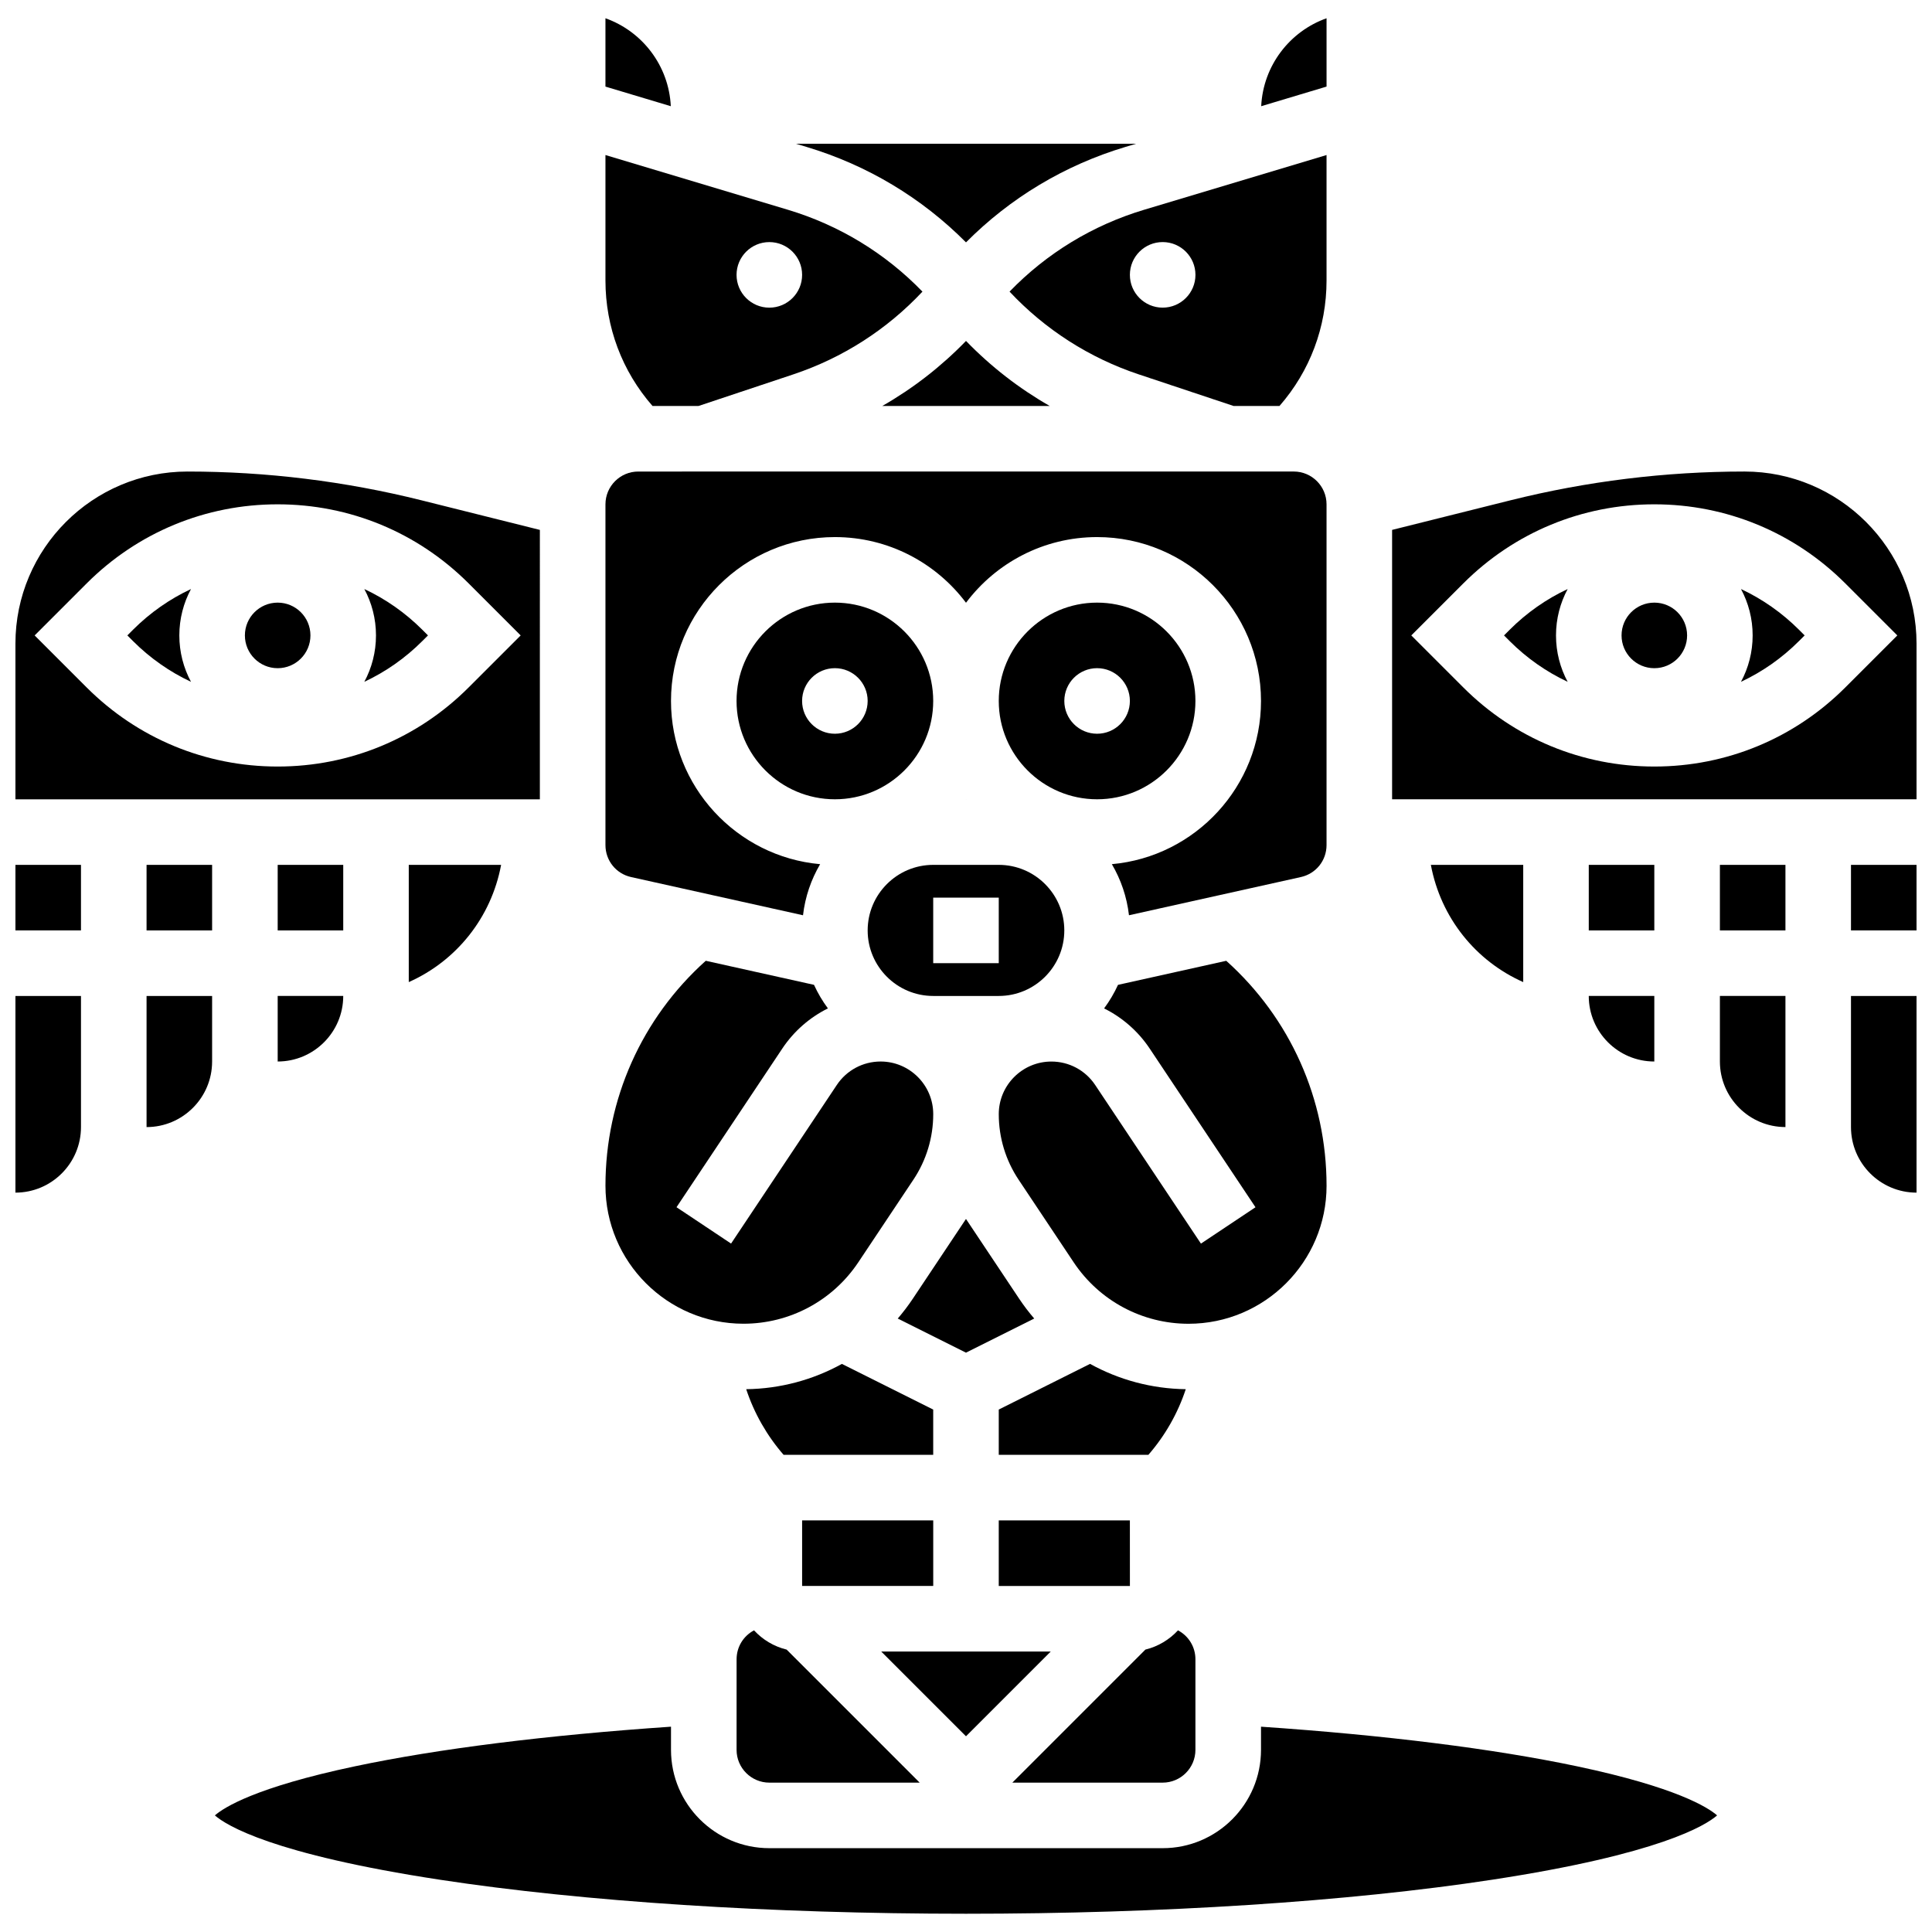
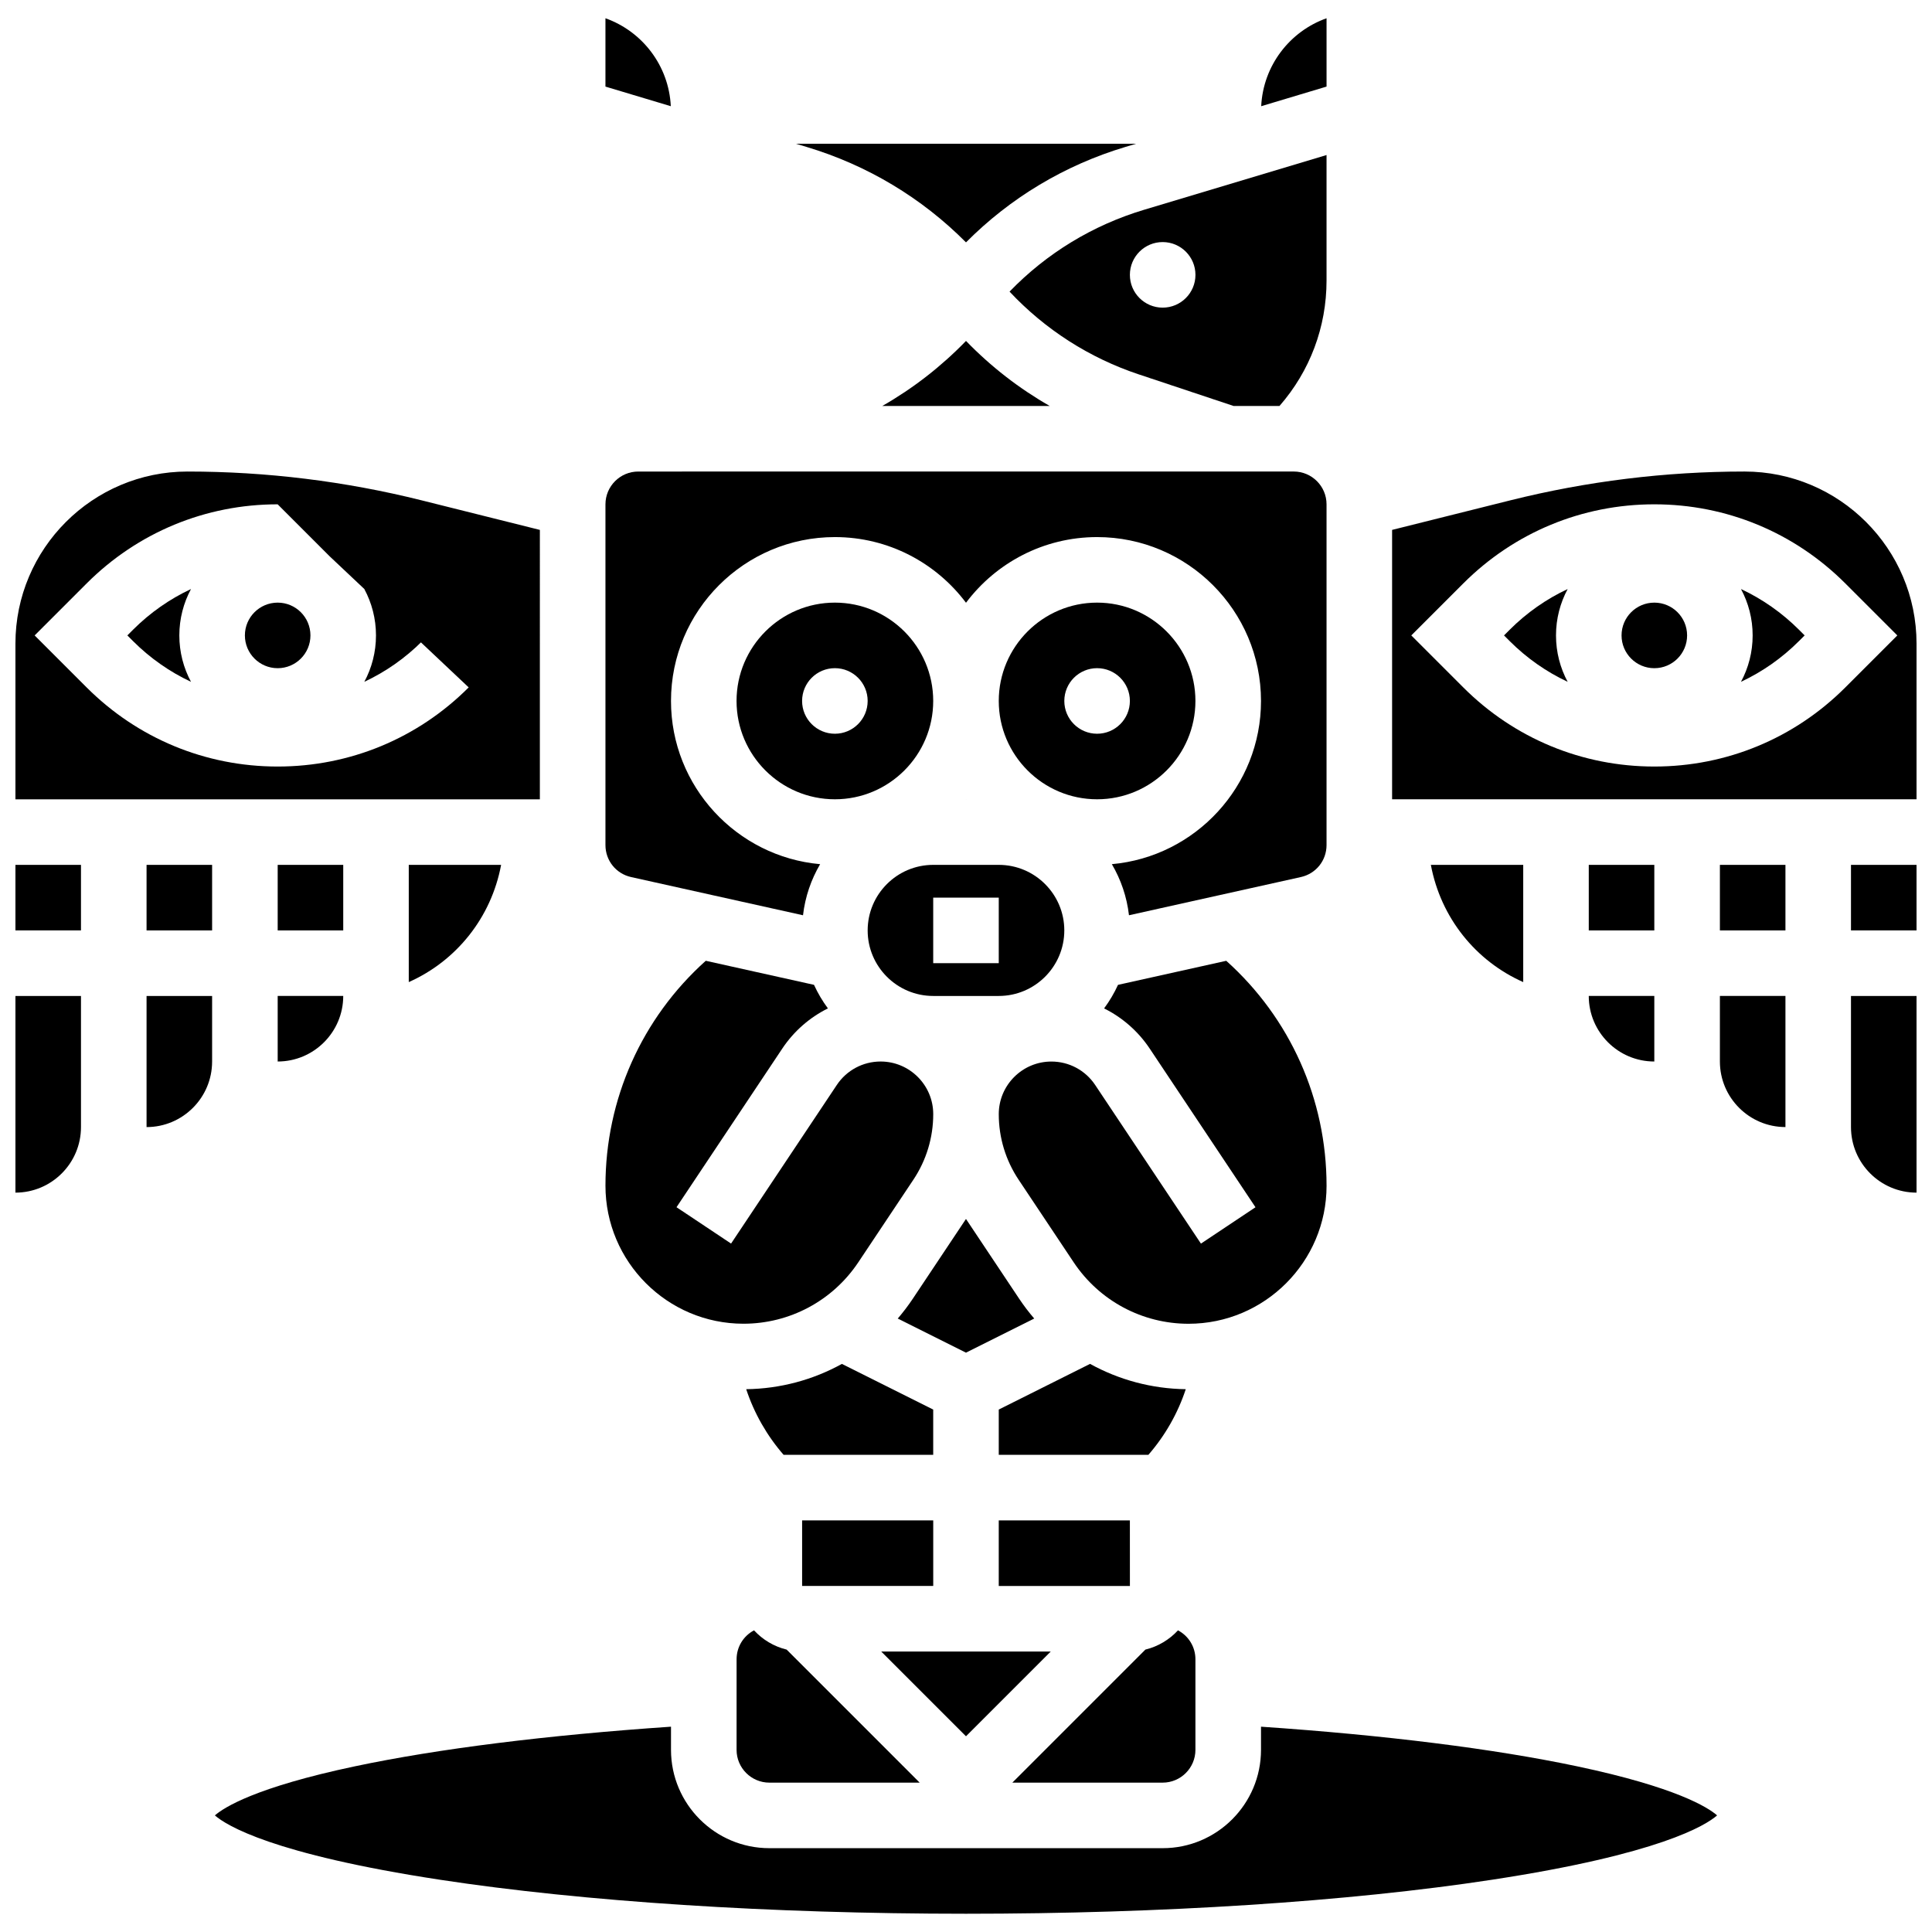
<svg xmlns="http://www.w3.org/2000/svg" width="800px" height="800px" version="1.1" viewBox="144 144 512 512">
  <defs>
    <clipPath id="i">
      <path d="m304 148.09h18v24.906h-18z" />
    </clipPath>
    <clipPath id="h">
      <path d="m478 148.09h18v24.906h-18z" />
    </clipPath>
    <clipPath id="g">
      <path d="m634 407h17.902v54h-17.902z" />
    </clipPath>
    <clipPath id="f">
      <path d="m634 373h17.902v18h-17.902z" />
    </clipPath>
    <clipPath id="e">
      <path d="m148.09 373h17.906v18h-17.906z" />
    </clipPath>
    <clipPath id="d">
      <path d="m148.09 407h17.906v54h-17.906z" />
    </clipPath>
    <clipPath id="c">
      <path d="m148.09 268h139.91v88h-139.91z" />
    </clipPath>
    <clipPath id="b">
      <path d="m200 601h400v50.902h-400z" />
    </clipPath>
    <clipPath id="a">
      <path d="m512 268h139.9v88h-139.9z" />
    </clipPath>
  </defs>
  <path d="m381.91 493.43 18.086 9.039 18.082-9.043c-1.43-1.664-2.769-3.422-4.004-5.273l-14.078-21.117-14.082 21.121c-1.234 1.852-2.574 3.609-4.004 5.273z" />
  <path d="m458.24 512.15c-9.027-0.121-17.703-2.477-25.363-6.707l-24.195 12.102v12.004h39.648c4.434-5.094 7.805-11.02 9.91-17.398z" />
  <path d="m226.27 312.39c0 4.797-3.887 8.688-8.684 8.688-4.797 0-8.688-3.891-8.688-8.688s3.891-8.688 8.688-8.688c4.797 0 8.684 3.891 8.684 8.688" />
  <path d="m408.68 564.3h34.746 0.012l-0.008-17.371-34.75-0.004z" />
  <path d="m339.2 607.73c0 4.789 3.898 8.688 8.688 8.688h39.836l-35.258-35.258c-3.375-0.824-6.359-2.629-8.641-5.102-2.852 1.512-4.621 4.422-4.621 7.664z" />
  <path d="m341.03 494.8c12.258 0 23.637-6.09 30.438-16.289l14.59-21.883c3.441-5.16 5.258-11.172 5.258-17.371 0-7.691-6.258-13.945-13.945-13.945-4.676 0-9.012 2.32-11.605 6.211l-28.027 42.039-14.457-9.637 28.027-42.039c3.086-4.629 7.277-8.254 12.094-10.652-1.438-1.938-2.672-4.027-3.684-6.242l-28.684-6.375c-16.941 15.188-26.582 36.68-26.582 59.605 0 20.168 16.41 36.578 36.578 36.578z" />
  <path d="m422.46 581.67h-44.926l22.465 22.461z" />
  <path d="m179.24 310.9-1.492 1.492 1.492 1.492c4.535 4.535 9.734 8.164 15.375 10.805-1.969-3.664-3.09-7.852-3.09-12.293 0-4.441 1.121-8.629 3.09-12.293-5.644 2.637-10.84 6.266-15.375 10.797z" />
  <path d="m495.55 458.23c0-22.922-9.641-44.418-26.582-59.609l-28.684 6.375c-1.016 2.215-2.25 4.305-3.688 6.242 4.816 2.398 9.008 6.027 12.094 10.656l28.027 42.039-14.457 9.637-28.027-42.039c-2.594-3.891-6.93-6.211-11.605-6.211-7.691 0-13.945 6.258-13.945 13.945 0 6.203 1.82 12.211 5.262 17.375l14.59 21.883c6.801 10.199 18.176 16.289 30.438 16.289 20.172-0.004 36.578-16.414 36.578-36.582z" />
  <path d="m460.8 607.73v-24.008c0-3.242-1.77-6.152-4.621-7.664-2.285 2.473-5.266 4.277-8.641 5.102l-35.258 35.258h39.832c4.789 0 8.688-3.898 8.688-8.688z" />
  <path d="m341.75 512.15c2.109 6.375 5.481 12.305 9.914 17.395l39.645 0.004v-12.004l-24.195-12.098c-7.66 4.231-16.336 6.586-25.363 6.703z" />
  <path d="m400 208.23c11.723-11.793 26.141-20.461 42.238-25.289l2.812-0.844h-90.105l2.812 0.844c16.102 4.832 30.516 13.496 42.242 25.289z" />
  <path d="m377.81 251.59h44.383c-8.16-4.664-15.625-10.457-22.191-17.242-6.57 6.785-14.035 12.578-22.191 17.242z" />
  <path d="m460.8 329.76c0-14.367-11.691-26.059-26.059-26.059-14.367 0-26.059 11.691-26.059 26.059 0 14.367 11.691 26.059 26.059 26.059 14.367 0.004 26.059-11.688 26.059-26.059zm-34.746 0c0-4.797 3.891-8.688 8.688-8.688s8.688 3.891 8.688 8.688-3.891 8.688-8.688 8.688c-4.801 0-8.688-3.891-8.688-8.688z" />
  <g clip-path="url(#i)">
    <path d="m304.45 148.84v18.109l17.32 5.195c-0.52-10.773-7.59-19.855-17.32-23.305z" />
  </g>
  <path d="m411.54 221.28c9.398 10.027 21.121 17.559 34.242 21.934l25.117 8.371h12.18c8.059-9.219 12.469-20.895 12.469-33.254v-33.246l-48.316 14.496c-13.668 4.098-25.863 11.543-35.691 21.699zm40.578-13.129c4.797 0 8.688 3.891 8.688 8.688s-3.891 8.688-8.688 8.688c-4.797 0-8.688-3.891-8.688-8.688s3.891-8.688 8.688-8.688z" />
  <g clip-path="url(#h)">
    <path d="m495.55 148.84c-9.73 3.449-16.801 12.531-17.32 23.305l17.32-5.199z" />
  </g>
  <path d="m399.98 355.82h0.047c-0.008-0.012-0.016-0.02-0.023-0.031-0.008 0.012-0.02 0.02-0.023 0.031z" />
  <path d="m391.31 329.76c0-14.367-11.691-26.059-26.059-26.059-14.367 0-26.059 11.691-26.059 26.059 0 14.367 11.691 26.059 26.059 26.059 14.367 0.004 26.059-11.688 26.059-26.059zm-26.059 8.688c-4.797 0-8.688-3.891-8.688-8.688s3.891-8.688 8.688-8.688 8.688 3.891 8.688 8.688c-0.004 4.797-3.891 8.688-8.688 8.688z" />
  <path d="m391.31 407.94h17.371c9.578 0 17.371-7.793 17.371-17.371 0-9.578-7.793-17.371-17.371-17.371h-17.371c-9.578 0-17.371 7.793-17.371 17.371-0.004 9.578 7.793 17.371 17.371 17.371zm0-26.059h17.371v17.371h-17.371z" />
  <path d="m311.25 376.43 45.555 10.125c0.566-4.894 2.152-9.477 4.539-13.539-22.121-1.984-39.523-20.617-39.523-43.25 0-23.949 19.484-43.434 43.434-43.434 14.191 0 26.816 6.844 34.746 17.402 7.93-10.559 20.555-17.402 34.746-17.402 23.949 0 43.434 19.484 43.434 43.434 0 22.633-17.402 41.266-39.527 43.246 2.391 4.062 3.973 8.645 4.539 13.539l45.555-10.125c4.004-0.891 6.801-4.375 6.801-8.48v-90.301c0-4.789-3.898-8.688-8.688-8.688l-173.72 0.004c-4.789 0-8.688 3.898-8.688 8.688v90.301c0 4.102 2.797 7.59 6.801 8.48z" />
-   <path d="m329.1 251.59 25.117-8.371c13.125-4.375 24.844-11.906 34.242-21.934-9.828-10.156-22.023-17.602-35.691-21.703l-48.316-14.496v33.246c0 12.359 4.41 24.035 12.469 33.254zm18.781-43.434c4.797 0 8.688 3.891 8.688 8.688s-3.891 8.688-8.688 8.688-8.688-3.891-8.688-8.688c0.004-4.797 3.891-8.688 8.688-8.688z" />
  <path d="m356.57 546.92h34.746v17.371h-34.746z" />
  <path d="m240.55 300.1c1.969 3.664 3.09 7.852 3.09 12.293s-1.121 8.629-3.09 12.293c5.641-2.641 10.84-6.269 15.375-10.805l1.492-1.492-1.492-1.492c-4.535-4.527-9.734-8.156-15.375-10.797z" />
  <path d="m599.79 373.2h17.371v17.371h-17.371z" />
  <path d="m599.79 425.31c0 9.578 7.793 17.371 17.371 17.371v-34.746h-17.371z" />
  <path d="m547.67 373.2h-24.477c2.621 14.027 11.895 25.484 24.477 31.066z" />
  <path d="m582.41 425.31v-17.371h-17.371c-0.004 9.578 7.789 17.371 17.371 17.371z" />
  <path d="m565.04 373.2h17.371v17.371h-17.371z" />
  <path d="m591.1 312.39c0 4.797-3.887 8.688-8.684 8.688-4.801 0-8.688-3.891-8.688-8.688s3.887-8.688 8.688-8.688c4.797 0 8.684 3.891 8.684 8.688" />
  <path d="m544.07 310.9-1.492 1.492 1.492 1.492c4.535 4.535 9.734 8.164 15.375 10.805-1.969-3.664-3.09-7.852-3.09-12.293 0-4.441 1.121-8.629 3.09-12.293-5.644 2.637-10.84 6.266-15.375 10.797z" />
  <g clip-path="url(#g)">
    <path d="m634.53 442.69c0 9.578 7.793 17.371 17.371 17.371v-52.117h-17.371z" />
  </g>
  <g clip-path="url(#f)">
    <path d="m634.53 373.2h17.371v17.371h-17.371z" />
  </g>
  <g clip-path="url(#e)">
    <path d="m148.09 373.2h17.371v17.371h-17.371z" />
  </g>
  <path d="m217.59 373.2h17.371v17.371h-17.371z" />
  <path d="m276.8 373.2h-24.473v31.066c12.574-5.586 21.852-17.039 24.473-31.066z" />
  <g clip-path="url(#d)">
    <path d="m148.09 460.06c9.578 0 17.371-7.793 17.371-17.371v-34.746h-17.371z" />
  </g>
  <path d="m217.59 425.31c9.578 0 17.371-7.793 17.371-17.371h-17.371z" />
  <g clip-path="url(#c)">
-     <path d="m287.07 284.43-31.309-7.828c-20.281-5.07-41.164-7.641-62.07-7.641-25.145 0-45.602 20.457-45.602 45.602v41.262h138.98zm-18.863 41.738c-13.52 13.523-31.504 20.973-50.625 20.973-19.125 0-37.105-7.449-50.629-20.973l-13.773-13.773 13.773-13.773c13.523-13.523 31.504-20.973 50.629-20.973s37.105 7.449 50.629 20.973l13.773 13.773z" />
+     <path d="m287.07 284.43-31.309-7.828c-20.281-5.07-41.164-7.641-62.07-7.641-25.145 0-45.602 20.457-45.602 45.602v41.262h138.98zm-18.863 41.738c-13.52 13.523-31.504 20.973-50.625 20.973-19.125 0-37.105-7.449-50.629-20.973l-13.773-13.773 13.773-13.773c13.523-13.523 31.504-20.973 50.629-20.973l13.773 13.773z" />
  </g>
  <g clip-path="url(#b)">
    <path d="m478.18 601.59v6.137c0 14.371-11.691 26.059-26.059 26.059h-104.24c-14.371 0-26.059-11.691-26.059-26.059v-6.137c-32.891 2.238-61.719 5.84-83.789 10.504-26.273 5.551-34.645 10.875-37.09 13.004 3.047 2.656 15.281 10.281 59.645 17.051 38.086 5.809 87.598 9.012 139.41 9.012s101.33-3.199 139.41-9.012c44.367-6.769 56.598-14.391 59.645-17.051-2.445-2.129-10.816-7.453-37.09-13.004-22.074-4.66-50.902-8.266-83.793-10.504z" />
  </g>
  <g clip-path="url(#a)">
    <path d="m606.3 268.96c-20.906 0-41.789 2.57-62.07 7.641l-31.309 7.828v71.395h138.98v-41.262c0-25.141-20.457-45.602-45.602-45.602zm26.738 57.207c-13.523 13.523-31.504 20.973-50.629 20.973s-37.105-7.449-50.629-20.973l-13.773-13.773 13.773-13.773c13.523-13.523 31.504-20.973 50.629-20.973s37.105 7.449 50.629 20.973l13.773 13.773z" />
  </g>
  <path d="m182.84 442.69c9.578 0 17.371-7.793 17.371-17.371v-17.371l-17.371-0.004z" />
  <path d="m182.84 373.2h17.371v17.371h-17.371z" />
  <path d="m605.38 300.1c1.969 3.664 3.09 7.852 3.09 12.293s-1.121 8.629-3.09 12.293c5.641-2.641 10.84-6.269 15.375-10.805l1.492-1.492-1.492-1.492c-4.535-4.527-9.734-8.156-15.375-10.797z" />
</svg>